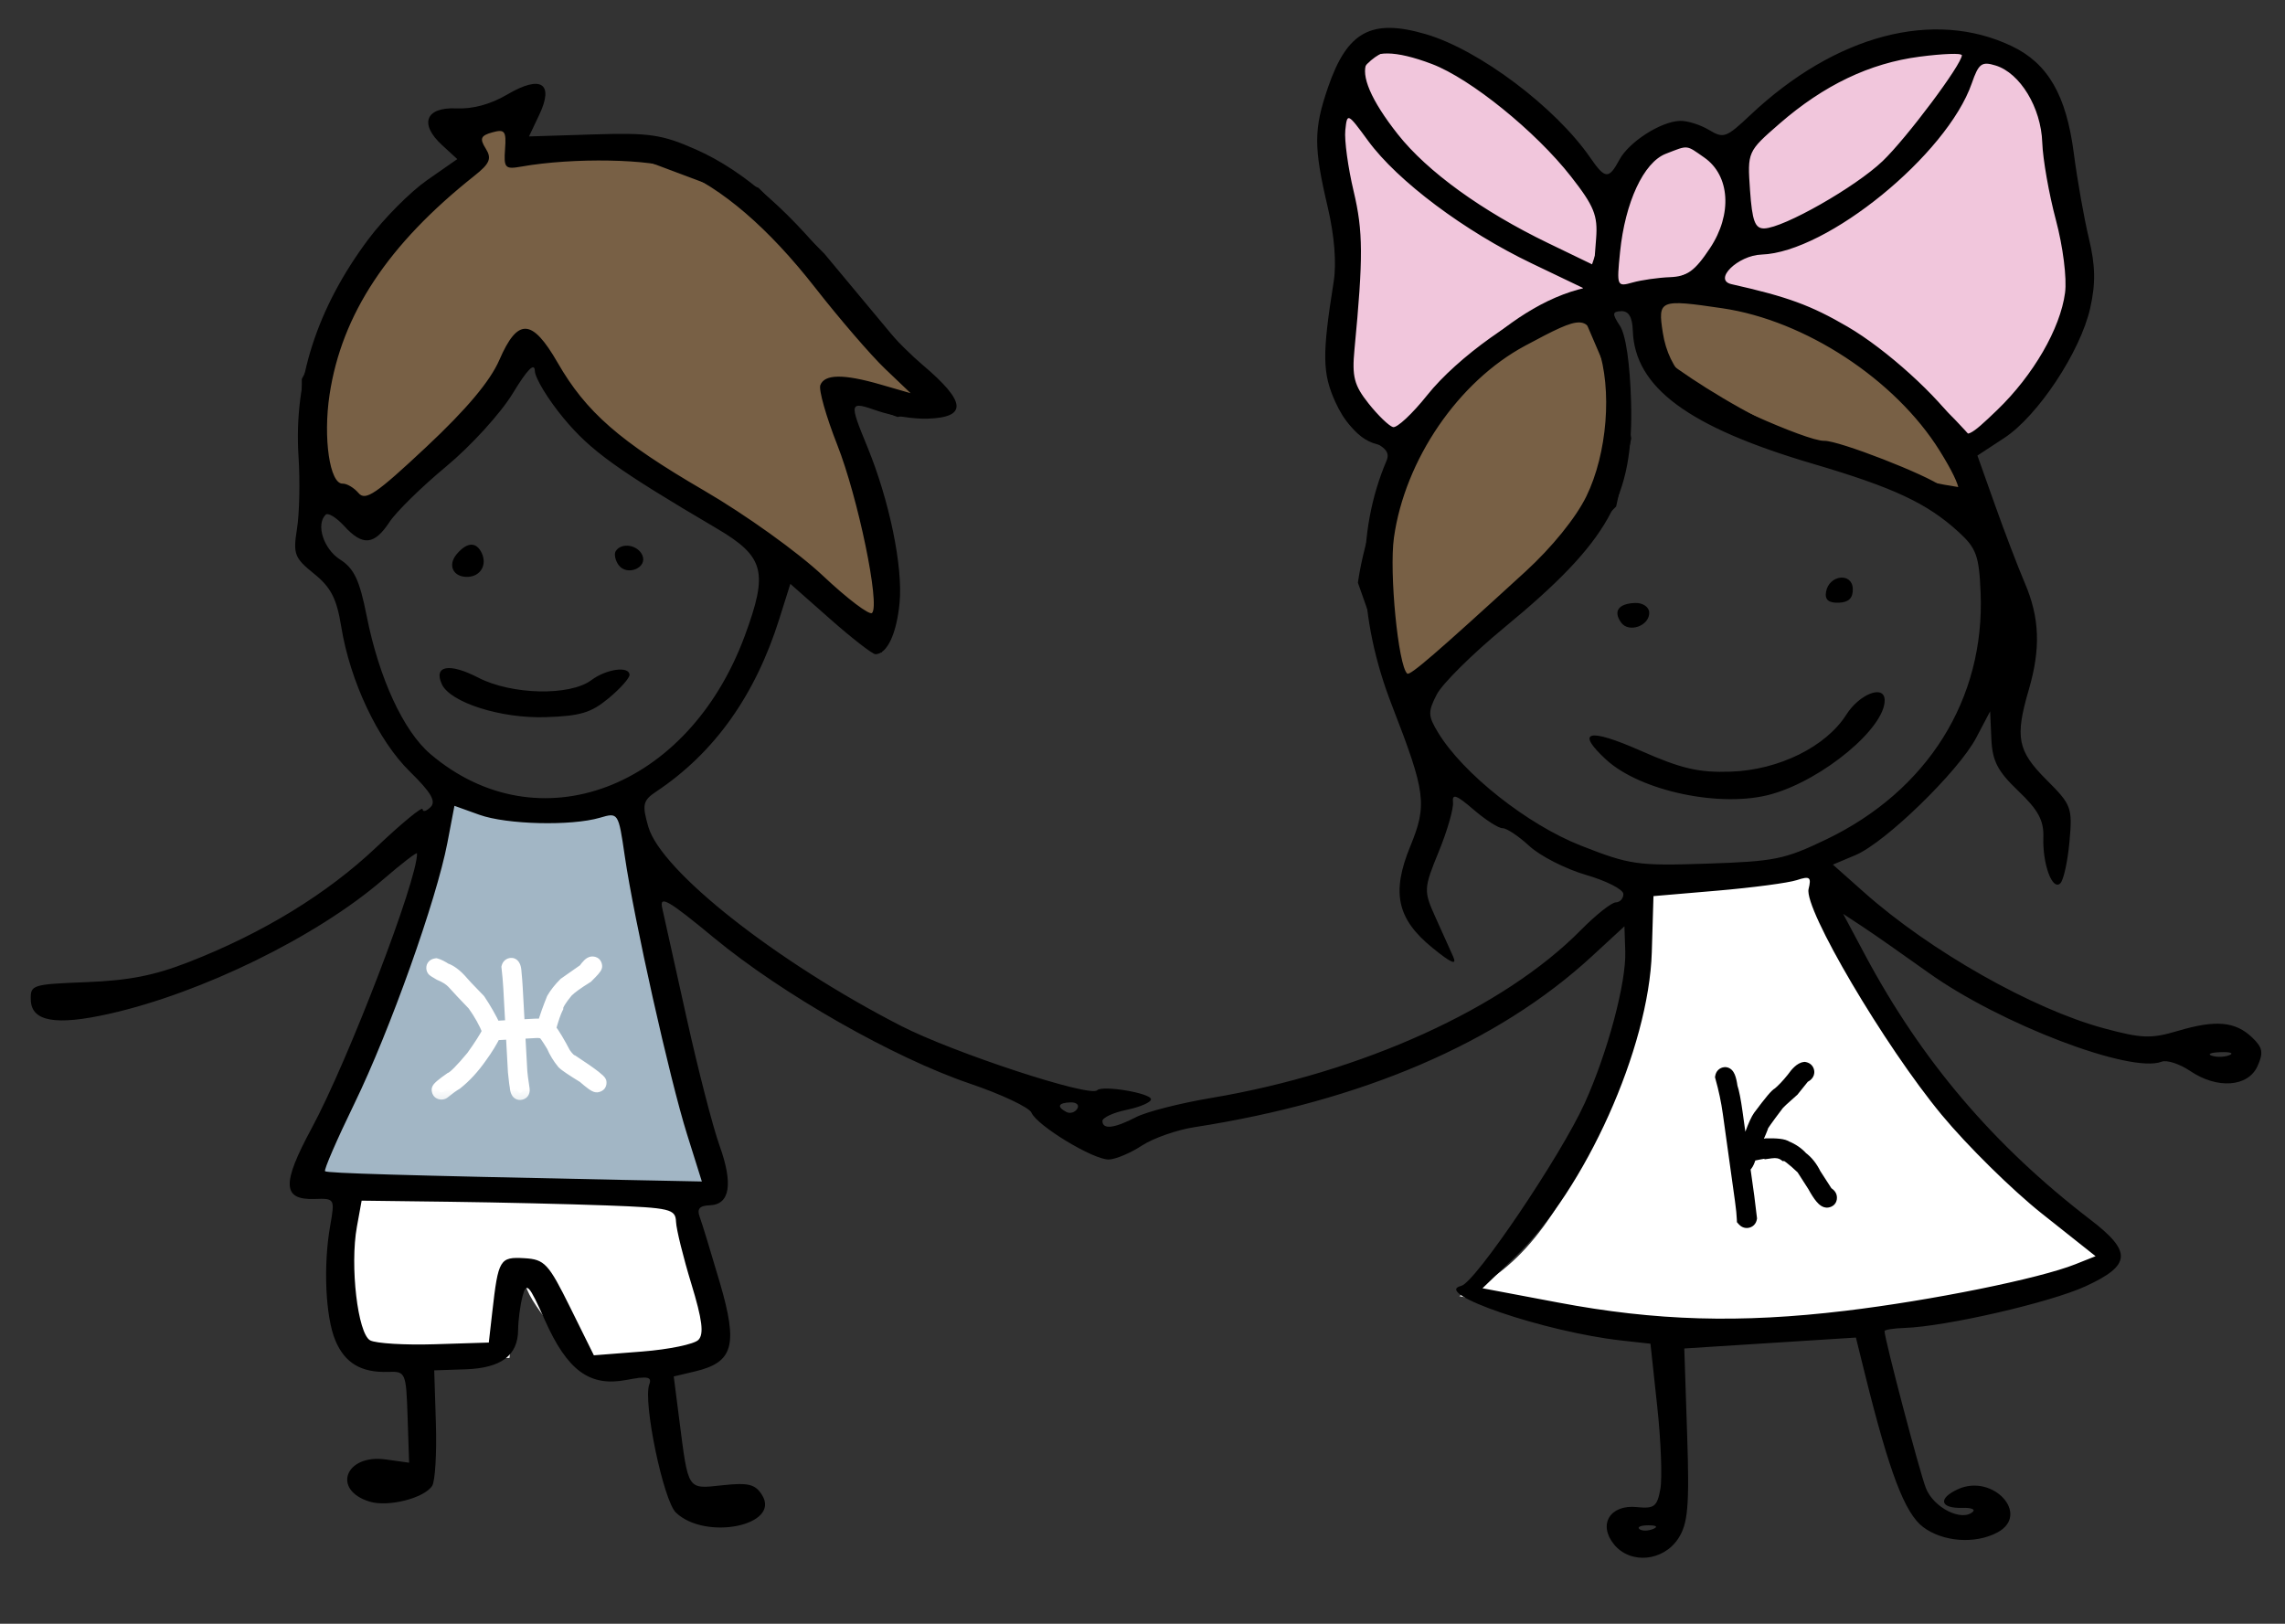
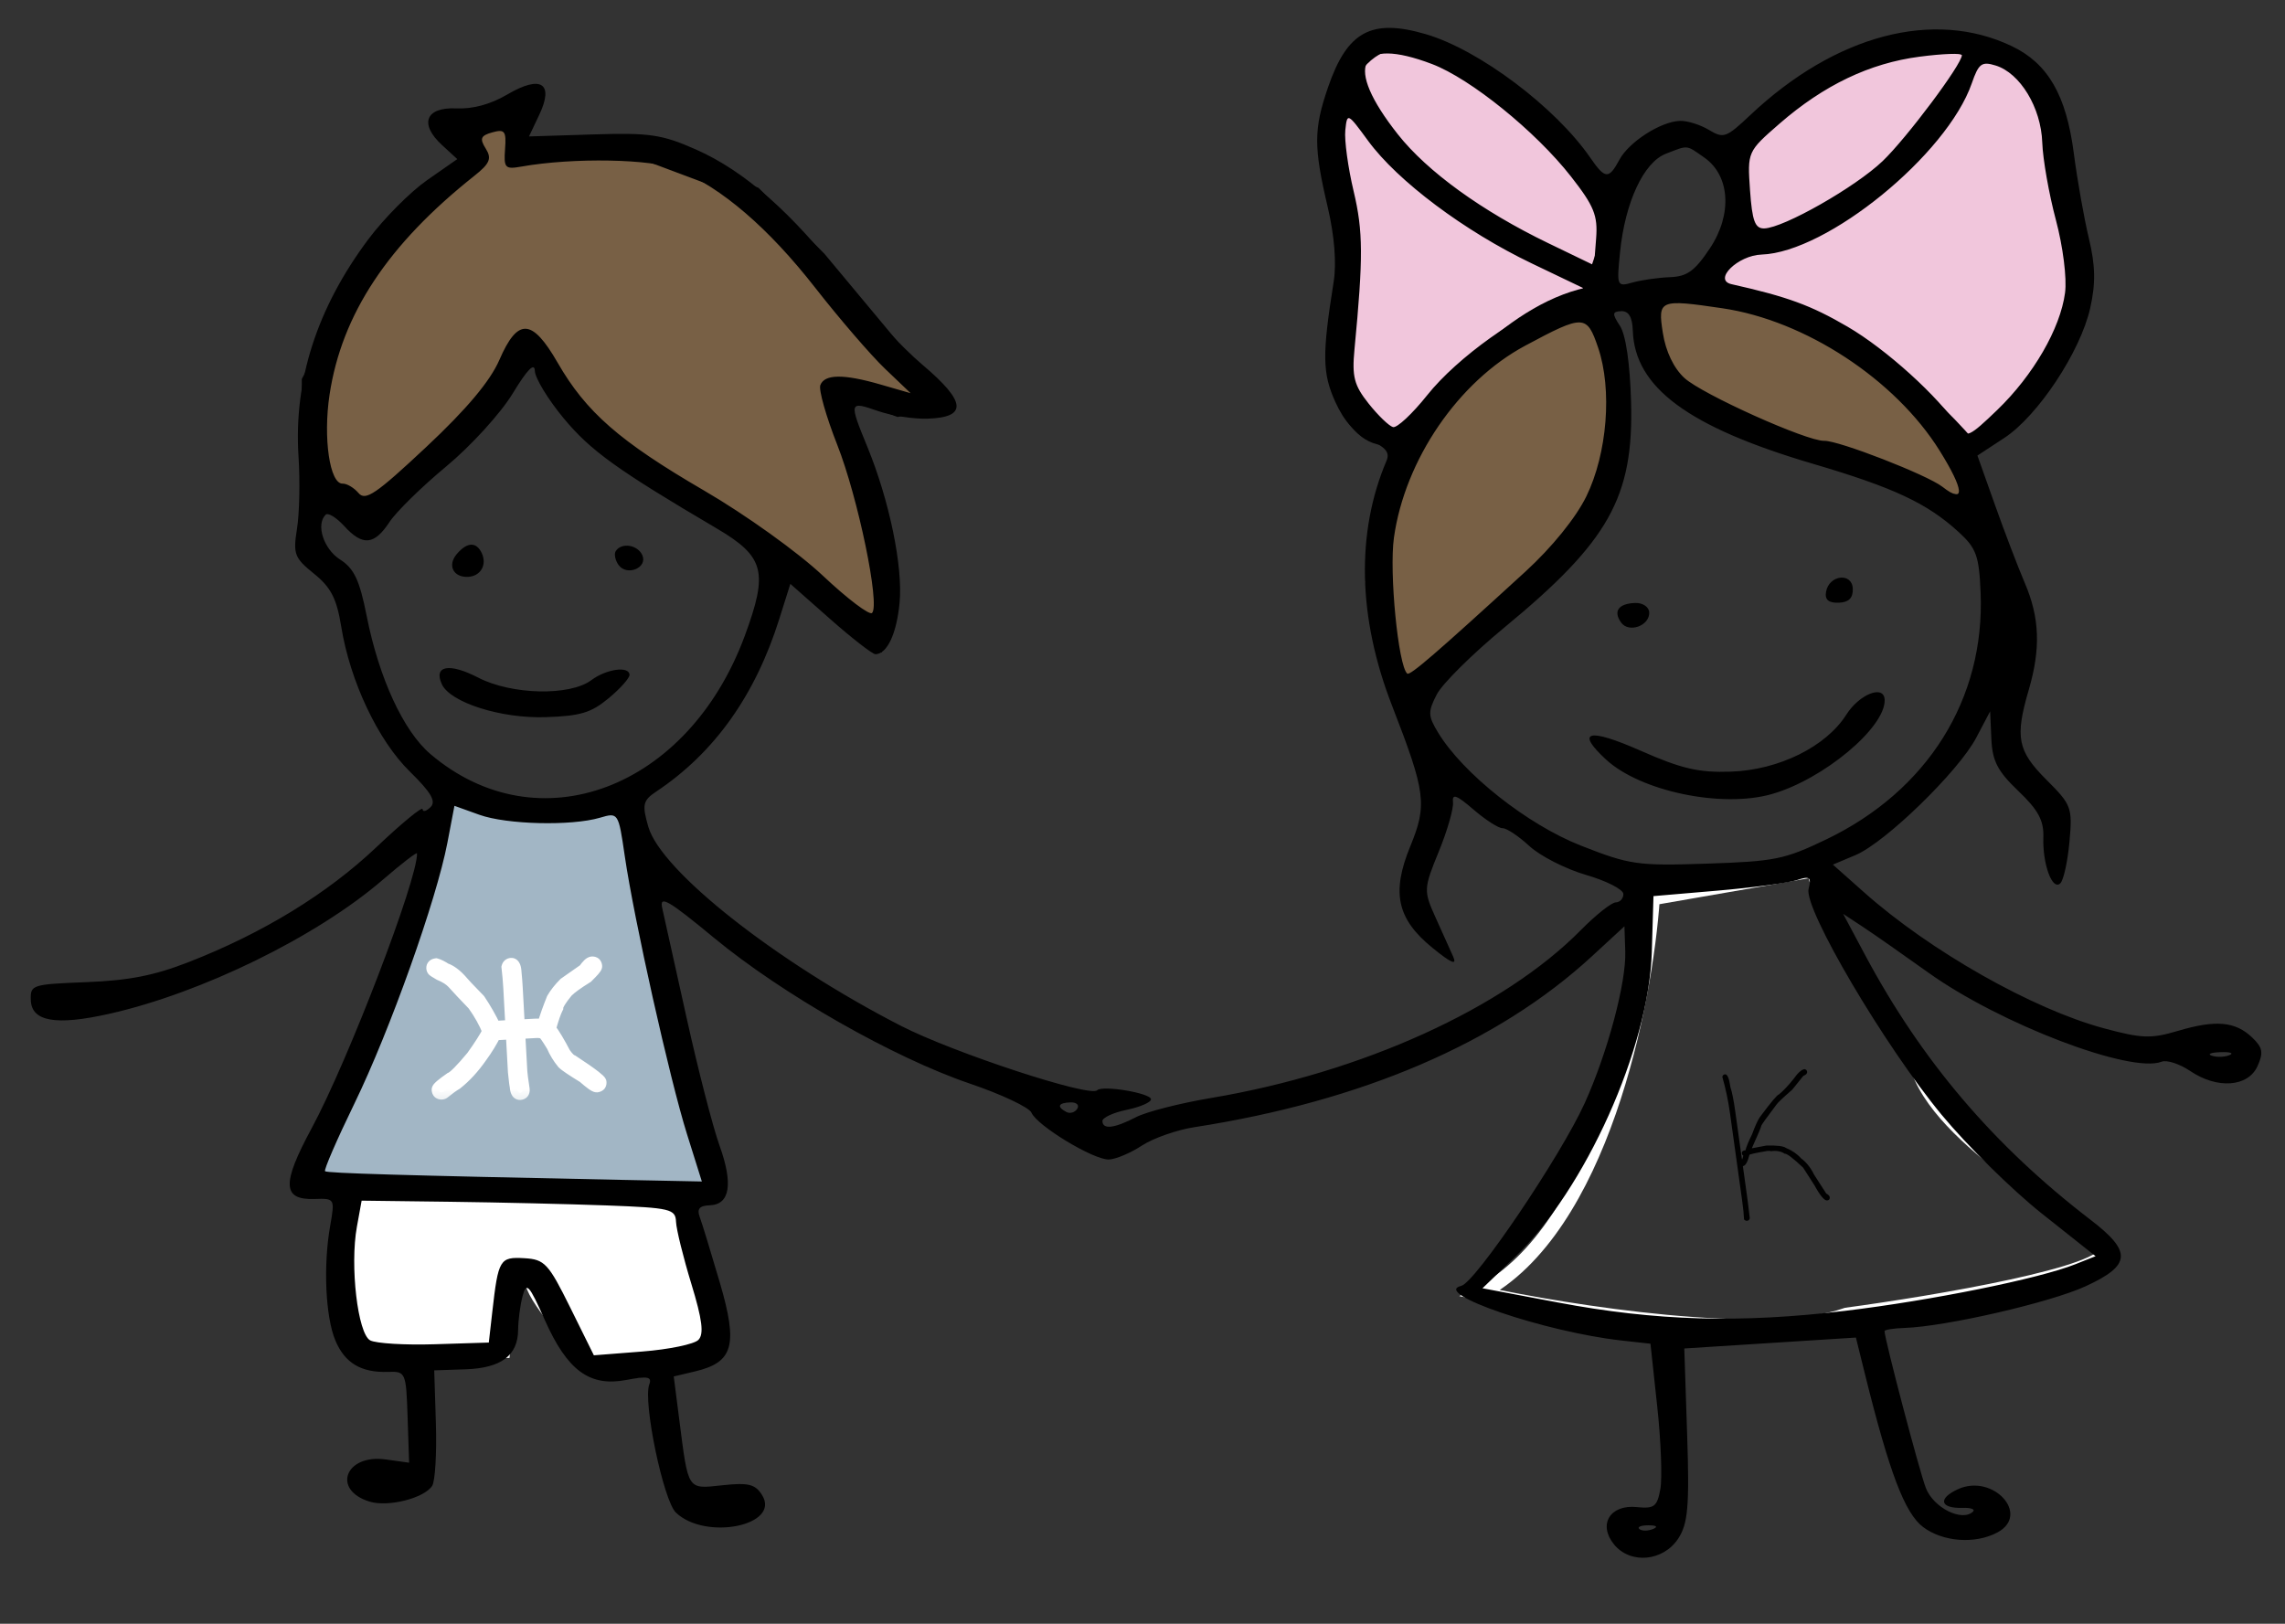
<svg xmlns="http://www.w3.org/2000/svg" width="159" height="113" viewBox="0 0 159 113" fill="none">
  <rect x="0" y="0" width="159" height="113" fill="#333333" stroke="none" />
  <path d="M22.034 81C23.634 79.8 28.701 63.833 31.034 56C31.834 57.2 40.035 56.833 44.035 56.5L46.535 72.5L49.035 82.5H30.034C26.701 82.5 20.434 82.2 22.034 81Z" fill="#A2B6C5" stroke="#A2B6C5" />
-   <path d="M103 90C111.4 85.6 114.5 69.833 115 62.5L126.273 60.539C126.092 61.771 131.015 70.36 133.5 74.5C135.5 80 146 85 146.5 87C146.9 88.6 134.667 90.667 128.5 91.5C122.9 93.5 109.167 91.333 103 90Z" fill="white" />
  <path d="M126.5 60.5L126.273 60.539M126.273 60.539L115 62.5C114.5 69.833 111.4 85.6 103 90C109.167 91.333 122.9 93.5 128.5 91.5C134.667 90.667 146.9 88.6 146.5 87C146 85 135.5 80 133.5 74.5C131.015 70.36 126.092 61.771 126.273 60.539Z" stroke="white" />
  <path d="M112 25L110.5 21.5C100.1 23.5 95.833 35 95 40.5L98 49L103 43.5L108 39L112 35L113 30.5L112 25Z" fill="#786045" />
  <path d="M115 25V21.5V20H118.5L123.5 21.5C127.1 20.7 133.333 27.167 136 30.5L137 34.5C127.4 33.3 118.333 27.667 115 25Z" fill="#786045" />
-   <path d="M112 21.5H110.5M110.5 21.5L112 25L113 30.5L112 35L108 39L103 43.5L98 49L95 40.5C95.833 35 100.1 23.5 110.5 21.5ZM115 21.5V25C118.333 27.667 127.4 33.3 137 34.5L136 30.5C133.333 27.167 127.1 20.7 123.5 21.5L118.5 20H115V21.5Z" stroke="black" />
  <path d="M28 34.5L36.5 24.5H37.5L40.5 29L44.5 32.5L51 36.5L61 44.5L61.5 41.5V38L58.5 29V27L62.5 28.5L65 28L62 24L57 18L52.5 13.5L44.5 10.5H36V8L31.5 9L33 11L27 16L21.5 26.5V33L24.5 36L28 34.5Z" fill="#786045" stroke="black" />
  <path d="M137 3.5C132.2 0.7 124.333 6.666 121 10V16L118.5 19.5L120 20.5C126.4 20.5 134 27.5 137 31C138.333 30 141.4 27.5 143 25.5C144.6 23.5 144.667 19.333 144.5 17.5C144.167 15.666 143.3 11.1 142.5 7.5C141.7 3.9 138.5 3.333 137 3.5Z" fill="#F1C6DC" stroke="black" />
  <path d="M47.5 83.5L24 82.5C24 83.833 23.9 86.8 23.5 88C23.1 89.2 24.333 92.5 25 94H35L35.5 89H37C37 90.2 40 93.5 41.5 95C45.5 96.2 48.833 94.167 50 93L47.5 83.5Z" fill="white" stroke="white" />
-   <path d="M113.701 11.127C113.52 11.269 113.064 11.715 113.064 11.964C113.064 11.926 113.212 12.131 113.193 12.154C113.121 12.246 113.047 12.33 112.999 12.438C112.983 12.475 113.01 12.545 112.983 12.575C112.922 12.643 112.877 12.685 112.846 12.781C112.741 13.107 112.777 13.439 112.7 13.764C112.555 14.38 112.465 15.036 112.38 15.665L112.375 15.701C112.347 15.903 112.226 16.041 112.148 16.225C111.975 16.637 111.826 17.064 111.685 17.489C111.513 18.005 111.26 18.415 111.283 18.991C111.301 19.477 111.511 19.891 111.81 20.263C112.027 20.532 112.33 20.952 112.7 21.019C113.082 21.088 113.589 21.062 113.974 21.019C114.51 20.96 115.006 20.83 115.503 20.619C116.095 20.366 116.564 19.91 117.169 19.68C117.598 19.518 118.022 19.327 118.447 19.153C118.776 19.018 119.003 18.646 119.341 18.55C119.482 18.51 119.667 18.193 119.753 18.079C120.156 17.547 120.368 16.811 120.548 16.176C120.788 15.325 120.962 14.511 120.962 13.622C120.962 13.246 120.862 12.878 120.798 12.508C120.715 12.024 120.629 11.473 120.335 11.062C120.176 10.839 119.956 10.656 119.789 10.436C119.637 10.234 119.417 10.014 119.215 9.861C118.824 9.565 118.438 9.344 117.941 9.344C117.365 9.344 116.796 9.396 116.231 9.506C115.988 9.553 115.772 9.596 115.539 9.673C115.246 9.771 114.972 10.046 114.71 10.209C114.317 10.454 114.06 10.846 113.701 11.127Z" fill="#F1C6DC" stroke="black" stroke-linecap="round" />
  <path d="M96.499 2.999C100.899 1.399 108.333 9.332 111.499 13.499C113.099 13.499 111.499 18.166 110.499 20.499C104.899 21.699 99.833 27.999 97.999 30.999L96.499 30.499C93.499 30.499 92.499 24.999 93.499 23.499C94.299 22.299 93.833 16.999 93.499 14.499C92.666 11.332 92.099 4.599 96.499 2.999Z" fill="#F1C6DC" stroke="black" />
  <path fill-rule="evenodd" clip-rule="evenodd" d="M99.224 2.381C102.924 3.466 108.24 7.463 110.666 10.985C111.691 12.473 111.948 12.49 112.686 11.115C113.352 9.875 115.563 8.457 116.898 8.412C117.403 8.395 118.308 8.677 118.91 9.038C119.939 9.655 120.109 9.594 121.803 7.998C127.725 2.42 134.554 0.62 139.981 3.207C142.5 4.407 143.78 6.615 144.304 10.664C144.545 12.521 145.017 15.186 145.353 16.587C145.809 18.485 145.832 19.721 145.445 21.442C144.763 24.476 141.81 28.939 139.467 30.477L137.597 31.704L138.824 35.153C139.498 37.05 140.427 39.48 140.887 40.553C141.931 42.983 142.011 45.132 141.167 48.016C140.201 51.318 140.387 52.255 142.405 54.272C144.148 56.012 144.217 56.2 144.002 58.579C143.878 59.946 143.593 61.248 143.367 61.47C142.814 62.015 142.122 60.141 142.185 58.266C142.224 57.098 141.83 56.369 140.444 55.046C139 53.667 138.636 52.965 138.567 51.419L138.482 49.502L137.513 51.343C136.282 53.681 131.185 58.637 129.118 59.506L127.54 60.17L129.72 62.107C134.311 66.188 141.442 70.229 146.408 71.564C149.051 72.275 149.677 72.296 151.563 71.737C154.179 70.96 155.541 71.082 156.714 72.2C157.448 72.9 157.514 73.254 157.087 74.196C156.427 75.652 154.287 75.805 152.403 74.533C151.668 74.037 150.774 73.745 150.415 73.886C148.263 74.728 139.169 71.255 134.185 67.688C132.413 66.42 130.353 64.98 129.608 64.49L128.253 63.597L129.774 66.447C133.712 73.823 138.733 79.723 145.464 84.884C148.37 87.113 148.302 88.049 145.127 89.513C142.675 90.643 135.406 92.317 132.533 92.413C131.761 92.439 131.131 92.539 131.134 92.637C131.155 93.257 133.552 102.364 134.008 103.55C134.537 104.932 136.542 105.932 137.295 105.19C137.457 105.031 137.125 104.916 136.557 104.935C134.998 104.986 134.824 104.288 136.234 103.64C138.675 102.518 141.315 105.4 138.988 106.646C137.444 107.472 135.194 107.308 133.817 106.269C132.543 105.306 131.472 102.486 129.767 95.608L129.142 93.083L123.171 93.463L117.2 93.843L117.399 99.837C117.565 104.815 117.458 106.043 116.771 107.082C115.721 108.668 113.443 108.871 112.311 107.479C111.182 106.092 112.033 104.693 113.89 104.881C115.109 105.005 115.31 104.852 115.534 103.629C115.674 102.863 115.577 100.273 115.317 97.874L114.846 93.512L112.822 93.287C107.493 92.694 99.56 89.987 101.682 89.485C102.652 89.257 108.604 80.445 110.268 76.776C111.858 73.267 113.165 68.384 113.093 66.219L113.035 64.463L110.77 66.551C104.238 72.573 94.79 76.633 83.092 78.446C81.88 78.634 80.244 79.209 79.457 79.724C78.669 80.24 77.637 80.675 77.163 80.692C76.108 80.731 72.162 78.344 71.772 77.431C71.617 77.067 69.688 76.157 67.486 75.409C62.178 73.605 54.428 69.189 49.674 65.258C46.49 62.626 45.87 62.27 46.081 63.199C46.221 63.815 46.986 67.256 47.779 70.845C48.573 74.434 49.602 78.426 50.066 79.717C51.031 82.403 50.795 83.833 49.38 83.88C48.673 83.903 48.481 84.13 48.691 84.694C48.85 85.123 49.48 87.18 50.09 89.263C51.366 93.62 51.036 94.804 48.367 95.438L46.882 95.79L47.266 98.791C47.907 103.786 47.801 103.625 50.278 103.361C52.078 103.168 52.554 103.286 53.026 104.04C54.352 106.159 49.099 107.234 47.035 105.266C46.16 104.433 44.727 97.54 45.18 96.342C45.38 95.811 45.069 95.751 43.578 96.035C41.022 96.52 39.476 95.381 37.907 91.855C36.807 89.384 36.631 89.194 36.364 90.197C36.198 90.819 36.059 91.874 36.054 92.54C36.041 94.337 34.877 95.21 32.384 95.293L30.215 95.365L30.332 99.09C30.395 101.139 30.279 103.079 30.073 103.401C29.522 104.261 27.015 104.896 25.723 104.502C23.073 103.696 24.028 101.176 26.835 101.565L28.468 101.792L28.362 98.611C28.258 95.498 28.229 95.431 26.999 95.472C25.126 95.534 23.99 94.855 23.332 93.276C22.648 91.634 22.487 88.088 22.972 85.324C23.308 83.409 23.298 83.392 21.891 83.439C19.641 83.513 19.595 82.389 21.687 78.515C24.215 73.837 29.077 61.154 29.018 59.39C29.014 59.272 27.945 60.097 26.641 61.221C22.043 65.188 14.025 69.115 7.57 70.56C3.879 71.386 2.194 71.088 2.144 69.6C2.108 68.532 2.211 68.499 6.025 68.349C8.976 68.232 10.726 67.889 13.116 66.958C18.284 64.945 22.767 62.202 26.184 58.963C27.949 57.29 29.399 56.097 29.406 56.312C29.413 56.526 29.662 56.462 29.96 56.169C30.364 55.771 30 55.147 28.517 53.693C26.304 51.525 24.36 47.414 23.743 43.602C23.429 41.656 23.026 40.874 21.852 39.927C20.488 38.828 20.385 38.558 20.666 36.802C20.836 35.746 20.884 33.486 20.773 31.781C20.43 26.481 22.052 21.435 25.638 16.642C26.72 15.197 28.552 13.352 29.712 12.543L31.82 11.072L30.765 10.102C29.151 8.622 29.61 7.442 31.763 7.543C32.906 7.596 34.136 7.259 35.305 6.573C37.647 5.196 38.57 5.79 37.52 7.998L36.809 9.495L41.273 9.355C45.211 9.232 46.053 9.355 48.429 10.404C51.828 11.906 55.178 14.861 58.74 19.503C60.274 21.501 62.723 24.146 64.183 25.38C67.238 27.964 67.341 29.044 64.541 29.137C63.581 29.169 62.022 28.927 61.076 28.598C59.077 27.903 59.064 27.948 60.366 31.126C61.889 34.846 62.835 39.433 62.597 41.944C62.392 44.099 61.737 45.502 60.922 45.529C60.721 45.536 59.305 44.437 57.775 43.087L54.995 40.632L54.22 43.092C52.547 48.404 49.706 52.389 45.679 55.076C44.73 55.71 44.666 55.986 45.113 57.538C46.001 60.618 54.011 66.931 62.681 71.385C66.326 73.257 75.829 76.38 76.342 75.874C76.715 75.507 80.078 76.069 80.092 76.501C80.099 76.71 79.338 77.04 78.401 77.235C77.463 77.429 76.703 77.782 76.71 78.019C76.731 78.624 77.535 78.529 79.055 77.742C79.771 77.372 82.112 76.774 84.257 76.413C94.785 74.644 104.648 70.163 110.019 64.71C111.045 63.669 112.131 62.809 112.432 62.799C112.732 62.789 112.97 62.524 112.96 62.209C112.949 61.895 111.781 61.3 110.364 60.888C108.946 60.476 107.172 59.572 106.422 58.879C105.672 58.187 104.834 57.628 104.558 57.637C104.283 57.646 103.373 57.063 102.535 56.341C101.349 55.319 101.033 55.206 101.105 55.829C101.155 56.269 100.708 57.82 100.111 59.277C99.067 61.822 99.057 61.998 99.87 63.8C100.335 64.831 100.895 66.075 101.115 66.565C101.402 67.206 100.998 67.037 99.679 65.964C97.212 63.957 96.809 62.127 98.126 58.914C99.325 55.995 99.217 55.163 96.854 49.08C94.482 42.974 94.353 37.063 96.482 32.06C96.724 31.491 96.419 31.118 95.322 30.64C94.326 30.205 93.534 29.327 92.924 27.985C92.011 25.973 91.993 24.692 92.802 19.61C93.008 18.314 92.857 16.415 92.391 14.425C91.404 10.224 91.408 8.987 92.416 6.059C93.753 2.177 95.433 1.27 99.224 2.381ZM99.646 4.457C102.327 5.476 106.854 9.139 109.313 12.28C110.918 14.33 111.188 14.993 111.066 16.582L110.921 18.462L107.728 16.919C103.12 14.693 99.32 11.943 97.272 9.352C93.484 4.56 94.484 2.497 99.646 4.457ZM136.515 3.839C136.536 4.448 132.671 9.614 131 11.212C129.109 13.02 124.122 15.858 122.769 15.896C122.122 15.915 121.925 15.389 121.774 13.236C121.588 10.566 121.597 10.545 123.827 8.605C126.909 5.924 130.107 4.395 133.575 3.945C135.187 3.734 136.51 3.687 136.515 3.839ZM138.866 4.559C140.57 5.084 142.027 7.49 142.109 9.917C142.149 11.08 142.576 13.506 143.058 15.309C143.552 17.161 143.83 19.365 143.695 20.376C143.365 22.864 141.484 26.115 138.976 28.531C137.047 30.389 136.808 30.501 136.323 29.766C134.895 27.604 131.253 24.305 128.561 22.735C126.003 21.244 124.398 20.656 120.485 19.776C119.183 19.482 120.924 17.77 122.58 17.715C127.14 17.563 135.48 10.767 137.205 5.798C137.683 4.418 137.896 4.26 138.866 4.559ZM35.144 10.376C35.047 11.683 35.148 11.794 36.255 11.597C39.877 10.951 45.382 11.052 47.158 11.796C50.242 13.086 53.476 15.868 56.722 20.02C58.416 22.188 60.605 24.727 61.585 25.663L63.367 27.364L61.269 26.758C58.693 26.014 57.374 26.029 57.081 26.805C56.958 27.13 57.487 28.994 58.256 30.947C59.707 34.629 61.252 42.093 60.681 42.656C60.501 42.833 58.959 41.665 57.255 40.06C55.524 38.431 51.879 35.818 48.999 34.142C43.113 30.716 40.783 28.681 38.799 25.233C37.024 22.151 36.024 22.104 34.75 25.044C34.111 26.52 32.471 28.474 29.664 31.104C26.161 34.387 25.432 34.883 24.948 34.312C24.633 33.941 24.134 33.646 23.84 33.656C22.945 33.685 22.475 30.48 22.932 27.464C23.78 21.863 26.992 17.009 33.01 12.234C34.088 11.379 34.232 11.031 33.797 10.336C33.363 9.643 33.448 9.436 34.258 9.212C35.124 8.972 35.238 9.121 35.144 10.376ZM95.202 9.804C97.254 12.604 101.903 16.088 106.579 18.328L110.564 20.237L108.679 20.825C105.831 21.714 101.412 24.864 99.309 27.503C98.278 28.797 97.207 29.796 96.931 29.722C96.655 29.649 95.89 28.911 95.232 28.082C94.226 26.816 94.069 26.211 94.251 24.307C94.865 17.887 94.855 16.099 94.192 13.309C93.801 11.666 93.54 9.757 93.612 9.066C93.741 7.831 93.766 7.842 95.202 9.804ZM118.586 10.96C120.384 12.21 120.557 14.91 118.99 17.269C117.934 18.859 117.402 19.244 116.203 19.289C115.388 19.32 114.218 19.487 113.603 19.66C112.51 19.969 112.49 19.92 112.731 17.536C113.081 14.076 114.372 11.3 115.91 10.703C117.502 10.085 117.302 10.066 118.586 10.96ZM119.853 21.453C125.613 22.301 131.88 26.41 134.969 31.364C136.682 34.112 136.761 35.123 135.166 33.879C134.094 33.044 127.925 30.645 126.934 30.677C125.738 30.717 118.443 27.437 117.209 26.305C116.466 25.622 115.91 24.461 115.708 23.169C115.347 20.859 115.47 20.808 119.853 21.453ZM113.617 23.003C113.749 26.965 117.476 29.72 126.171 32.282C131.787 33.937 134.099 35.021 136.289 37.023C137.524 38.153 137.713 38.674 137.819 41.238C138.128 48.65 134.124 55.042 127.054 58.428C124.165 59.812 123.51 59.944 118.774 60.102C113.942 60.263 113.411 60.187 110.004 58.847C106.275 57.381 101.797 53.835 100.066 50.977C99.362 49.814 99.353 49.534 99.981 48.32C100.368 47.574 102.482 45.482 104.678 43.671C111.959 37.67 113.682 34.6 113.497 27.961C113.422 25.293 113.129 23.294 112.722 22.676C112.167 21.832 112.182 21.677 112.819 21.655C113.33 21.638 113.586 22.07 113.617 23.003ZM111.204 24.193C112.195 27.104 111.842 31.562 110.383 34.546C109.659 36.028 107.99 38.089 106.156 39.769C99.919 45.478 98.11 47.04 97.921 46.876C97.294 46.336 96.657 39.822 96.996 37.415C97.759 31.991 101.476 26.553 106.126 24.059C110.201 21.874 110.416 21.88 111.204 24.193ZM37.217 25.812C37.234 26.32 38.145 27.812 39.24 29.13C41.101 31.368 42.959 32.705 49.84 36.756C53.204 38.736 53.478 39.778 51.818 44.265C47.873 54.925 37.436 58.844 29.951 52.476C28.073 50.878 26.373 47.194 25.515 42.865C25.021 40.368 24.64 39.561 23.66 38.935C22.514 38.202 21.968 36.502 22.66 35.82C22.825 35.657 23.404 36.011 23.948 36.605C25.232 38.013 26.04 37.943 27.1 36.333C27.574 35.611 29.358 33.863 31.064 32.449C32.77 31.033 34.845 28.753 35.676 27.382C36.688 25.713 37.197 25.195 37.217 25.812ZM33.531 38.509C33.903 39.326 33.427 40.116 32.546 40.146C31.538 40.179 31.127 39.34 31.775 38.569C32.501 37.708 33.155 37.685 33.531 38.509ZM44.693 38.629C45.093 39.507 43.622 40.123 43.043 39.319C42.808 38.992 42.718 38.558 42.845 38.356C43.23 37.736 44.362 37.904 44.693 38.629ZM128.925 40.974C128.946 41.62 128.642 41.92 127.941 41.944C127.24 41.967 126.968 41.732 127.063 41.187C127.269 40.002 128.886 39.817 128.925 40.974ZM114.76 42.622C114.791 43.551 113.342 44.072 112.805 43.325C112.236 42.535 112.619 42.001 113.786 41.962C114.313 41.945 114.747 42.239 114.76 42.622ZM33.269 47.154C35.601 48.36 39.652 48.451 41.15 47.332C42.19 46.554 43.784 46.332 43.805 46.963C43.813 47.189 43.158 47.922 42.351 48.593C41.13 49.606 40.39 49.828 37.962 49.909C34.861 50.012 31.325 48.887 30.744 47.613C30.154 46.319 31.265 46.117 33.269 47.154ZM131.143 48.702C131.207 50.626 126.872 54.245 123.281 55.264C119.8 56.253 114.141 55.068 111.744 52.849C109.606 50.87 110.521 50.638 114.147 52.237C117.014 53.502 118.201 53.777 120.448 53.7C123.785 53.583 127.057 51.967 128.475 49.734C129.389 48.294 131.108 47.629 131.143 48.702ZM33.35 56.7C35.256 57.385 39.754 57.495 41.751 56.906C43.02 56.532 43.033 56.551 43.472 59.561C44.115 63.977 46.599 75.081 47.8 78.914L48.838 82.222L43.104 82.106C27.955 81.797 22.779 81.645 22.619 81.507C22.523 81.425 23.446 79.297 24.671 76.778C27.135 71.708 30.37 62.631 31.131 58.653L31.622 56.079L33.35 56.7ZM125.85 61.863C125.509 63.236 131.127 72.773 135.108 77.581C136.885 79.728 140.022 82.82 142.079 84.453L145.819 87.421L144.415 87.98C141.889 88.987 134.386 90.505 128.399 91.222C121.087 92.098 115.218 91.929 108.425 90.646L103.157 89.652L105.407 87.492C110.314 82.783 114.738 72.931 114.939 66.269L115.056 62.362L119.514 61.981C121.966 61.771 124.448 61.441 125.03 61.249C125.934 60.95 126.054 61.041 125.85 61.863ZM155.135 73.429C154.802 73.566 154.251 73.584 153.91 73.469C153.569 73.356 153.841 73.244 154.515 73.222C155.188 73.199 155.467 73.293 155.135 73.429ZM74.961 77.16C74.8 77.418 74.459 77.52 74.204 77.385C73.512 77.02 73.629 76.745 74.49 76.717C74.909 76.703 75.121 76.902 74.961 77.16ZM31.296 83.633C34.668 83.676 39.581 83.791 42.214 83.888C46.653 84.054 47.004 84.137 47.041 85.028C47.063 85.558 47.543 87.5 48.107 89.346C48.871 91.846 48.995 92.841 48.596 93.247C48.301 93.546 46.544 93.91 44.692 94.055L41.324 94.318L39.674 90.983C38.16 87.923 37.897 87.641 36.482 87.56C34.774 87.463 34.672 87.635 34.258 91.276L34.013 93.431L30.247 93.549C28.176 93.614 26.155 93.492 25.758 93.278C24.893 92.811 24.341 88.091 24.834 85.375L25.164 83.556L31.296 83.633ZM115.013 106.412C114.664 106.554 114.241 106.552 114.073 106.408C113.905 106.263 114.191 106.147 114.708 106.149C115.279 106.152 115.399 106.255 115.013 106.412Z" fill="black" />
  <mask id="path-12-outside-1_6904_2542" maskUnits="userSpaceOnUse" x="28.568" y="65.284" width="14.583" height="11.753" fill="black">
    <rect fill="white" x="28.568" y="65.284" width="14.583" height="11.753" />
    <path d="M35.672 71.476L35.522 68.761C35.497 68.301 35.455 67.818 35.396 67.313C35.422 67.218 35.482 67.167 35.575 67.162C35.7 67.155 35.772 67.331 35.792 67.69C35.826 68.017 35.853 68.368 35.873 68.742L36.023 71.457L37.193 71.392C37.458 71.378 37.678 71.389 37.852 71.427L37.851 71.403C38.051 70.774 38.275 70.151 38.523 69.535C38.715 69.2 38.986 68.856 39.334 68.505L40.713 67.537C40.931 67.228 41.094 67.07 41.203 67.064C41.328 67.057 41.394 67.116 41.401 67.241C41.404 67.307 41.206 67.537 40.805 67.931C40.132 68.347 39.665 68.686 39.406 68.947C38.936 69.516 38.699 69.905 38.695 70.112C38.557 70.378 38.388 70.865 38.189 71.572L38.191 71.619C38.491 72.025 38.836 72.601 39.225 73.346C39.45 73.666 39.64 73.851 39.796 73.901C40.481 74.349 41.002 74.712 41.358 74.989C41.587 75.172 41.703 75.283 41.705 75.322L41.706 75.346C41.711 75.443 41.652 75.501 41.528 75.52C41.43 75.525 41.137 75.314 40.648 74.887C39.867 74.41 39.395 74.092 39.234 73.932C38.941 73.581 38.7 73.187 38.512 72.752C38.142 72.146 37.93 71.845 37.875 71.848C37.745 71.761 37.556 71.724 37.306 71.738L36.042 71.808L36.194 74.569C36.204 74.756 36.258 75.168 36.356 75.804L36.358 75.851C36.365 75.976 36.306 76.042 36.182 76.049C36.057 76.055 35.985 75.895 35.967 75.567C35.952 75.568 35.91 75.242 35.843 74.588L35.691 71.827L34.521 71.891L34.403 71.874C34.15 72.401 33.82 72.943 33.413 73.502C32.887 74.254 32.318 74.872 31.707 75.356C31.498 75.473 31.205 75.685 30.827 75.991C30.8 76.008 30.769 76.018 30.734 76.02C30.61 76.027 30.544 75.968 30.537 75.843C30.532 75.757 30.816 75.514 31.389 75.115C31.638 75.019 32.149 74.506 32.924 73.576C33.461 72.826 33.843 72.226 34.069 71.775C33.806 71.125 33.45 70.487 33.001 69.862C32.366 69.205 31.884 68.692 31.555 68.323C31.335 68.096 31.027 67.902 30.631 67.74C30.34 67.572 30.194 67.478 30.193 67.459C30.176 67.432 30.166 67.401 30.164 67.366C30.159 67.269 30.218 67.211 30.342 67.192C30.497 67.234 30.707 67.34 30.97 67.51C31.321 67.627 31.688 67.904 32.072 68.341C32.165 68.465 32.572 68.896 33.294 69.635C33.703 70.246 34.058 70.868 34.359 71.501C34.485 71.526 34.564 71.537 34.595 71.535L35.672 71.476Z" />
  </mask>
  <path d="M35.672 71.476L35.522 68.761C35.497 68.301 35.455 67.818 35.396 67.313C35.422 67.218 35.482 67.167 35.575 67.162C35.7 67.155 35.772 67.331 35.792 67.69C35.826 68.017 35.853 68.368 35.873 68.742L36.023 71.457L37.193 71.392C37.458 71.378 37.678 71.389 37.852 71.427L37.851 71.403C38.051 70.774 38.275 70.151 38.523 69.535C38.715 69.2 38.986 68.856 39.334 68.505L40.713 67.537C40.931 67.228 41.094 67.07 41.203 67.064C41.328 67.057 41.394 67.116 41.401 67.241C41.404 67.307 41.206 67.537 40.805 67.931C40.132 68.347 39.665 68.686 39.406 68.947C38.936 69.516 38.699 69.905 38.695 70.112C38.557 70.378 38.388 70.865 38.189 71.572L38.191 71.619C38.491 72.025 38.836 72.601 39.225 73.346C39.45 73.666 39.64 73.851 39.796 73.901C40.481 74.349 41.002 74.712 41.358 74.989C41.587 75.172 41.703 75.283 41.705 75.322L41.706 75.346C41.711 75.443 41.652 75.501 41.528 75.52C41.43 75.525 41.137 75.314 40.648 74.887C39.867 74.41 39.395 74.092 39.234 73.932C38.941 73.581 38.7 73.187 38.512 72.752C38.142 72.146 37.93 71.845 37.875 71.848C37.745 71.761 37.556 71.724 37.306 71.738L36.042 71.808L36.194 74.569C36.204 74.756 36.258 75.168 36.356 75.804L36.358 75.851C36.365 75.976 36.306 76.042 36.182 76.049C36.057 76.055 35.985 75.895 35.967 75.567C35.952 75.568 35.91 75.242 35.843 74.588L35.691 71.827L34.521 71.891L34.403 71.874C34.15 72.401 33.82 72.943 33.413 73.502C32.887 74.254 32.318 74.872 31.707 75.356C31.498 75.473 31.205 75.685 30.827 75.991C30.8 76.008 30.769 76.018 30.734 76.02C30.61 76.027 30.544 75.968 30.537 75.843C30.532 75.757 30.816 75.514 31.389 75.115C31.638 75.019 32.149 74.506 32.924 73.576C33.461 72.826 33.843 72.226 34.069 71.775C33.806 71.125 33.45 70.487 33.001 69.862C32.366 69.205 31.884 68.692 31.555 68.323C31.335 68.096 31.027 67.902 30.631 67.74C30.34 67.572 30.194 67.478 30.193 67.459C30.176 67.432 30.166 67.401 30.164 67.366C30.159 67.269 30.218 67.211 30.342 67.192C30.497 67.234 30.707 67.34 30.97 67.51C31.321 67.627 31.688 67.904 32.072 68.341C32.165 68.465 32.572 68.896 33.294 69.635C33.703 70.246 34.058 70.868 34.359 71.501C34.485 71.526 34.564 71.537 34.595 71.535L35.672 71.476Z" fill="white" />
  <path d="M35.672 71.476L35.699 71.975L36.199 71.948L36.171 71.448L35.672 71.476ZM35.396 67.313L34.913 67.181L34.888 67.275L34.899 67.371L35.396 67.313ZM35.792 67.69L35.293 67.718L35.294 67.73L35.295 67.741L35.792 67.69ZM36.023 71.457L35.524 71.484L35.551 71.983L36.05 71.956L36.023 71.457ZM37.852 71.427L37.747 71.915L38.387 72.053L38.351 71.399L37.852 71.427ZM37.851 71.403L37.374 71.251L37.346 71.339L37.352 71.43L37.851 71.403ZM38.523 69.535L38.089 69.286L38.072 69.316L38.059 69.349L38.523 69.535ZM39.334 68.505L39.047 68.095L39.011 68.121L38.979 68.153L39.334 68.505ZM40.713 67.537L41 67.946L41.072 67.896L41.122 67.825L40.713 67.537ZM40.805 67.931L41.068 68.356L41.116 68.327L41.155 68.287L40.805 67.931ZM39.406 68.947L39.051 68.594L39.035 68.611L39.02 68.629L39.406 68.947ZM38.695 70.112L39.139 70.343L39.193 70.239L39.195 70.123L38.695 70.112ZM38.189 71.572L37.708 71.436L37.685 71.516L37.689 71.6L38.189 71.572ZM38.191 71.619L37.692 71.647L37.7 71.796L37.789 71.916L38.191 71.619ZM39.225 73.346L38.782 73.578L38.797 73.607L38.816 73.634L39.225 73.346ZM39.796 73.901L40.069 73.483L40.013 73.446L39.949 73.426L39.796 73.901ZM41.358 74.989L41.67 74.599L41.666 74.595L41.358 74.989ZM41.528 75.52L41.555 76.019L41.579 76.018L41.602 76.014L41.528 75.52ZM40.648 74.887L40.977 74.511L40.945 74.483L40.909 74.461L40.648 74.887ZM39.234 73.932L38.85 74.253L38.865 74.271L38.883 74.288L39.234 73.932ZM38.512 72.752L38.971 72.553L38.957 72.521L38.938 72.491L38.512 72.752ZM37.875 71.848L37.598 72.264L37.736 72.356L37.903 72.347L37.875 71.848ZM36.042 71.808L36.015 71.308L35.515 71.336L35.543 71.835L36.042 71.808ZM36.356 75.804L36.855 75.777L36.854 75.753L36.85 75.728L36.356 75.804ZM35.967 75.567L36.467 75.54L36.439 75.041L35.94 75.068L35.967 75.567ZM35.843 74.588L35.344 74.616L35.344 74.628L35.346 74.64L35.843 74.588ZM35.691 71.827L36.19 71.8L36.163 71.3L35.664 71.328L35.691 71.827ZM34.521 71.891L34.45 72.386L34.499 72.393L34.548 72.391L34.521 71.891ZM34.403 71.874L34.474 71.379L34.111 71.328L33.952 71.658L34.403 71.874ZM33.413 73.502L33.008 73.207L33.003 73.215L33.413 73.502ZM31.707 75.356L31.952 75.792L31.986 75.773L32.017 75.748L31.707 75.356ZM30.827 75.991L31.098 76.411L31.121 76.397L31.141 76.38L30.827 75.991ZM31.389 75.115L31.209 74.649L31.152 74.67L31.103 74.705L31.389 75.115ZM32.924 73.576L33.308 73.895L33.319 73.882L33.33 73.867L32.924 73.576ZM34.069 71.775L34.516 71.999L34.617 71.797L34.532 71.588L34.069 71.775ZM33.001 69.862L33.407 69.571L33.386 69.541L33.361 69.515L33.001 69.862ZM31.555 68.323L31.928 67.99L31.921 67.982L31.914 67.974L31.555 68.323ZM30.631 67.74L30.381 68.173L30.41 68.189L30.441 68.202L30.631 67.74ZM30.193 67.459L30.692 67.431L30.685 67.298L30.613 67.187L30.193 67.459ZM30.342 67.192L30.474 66.71L30.373 66.682L30.268 66.698L30.342 67.192ZM30.97 67.51L30.7 67.93L30.752 67.964L30.811 67.984L30.97 67.51ZM32.072 68.341L32.472 68.041L32.461 68.025L32.448 68.011L32.072 68.341ZM33.294 69.635L33.709 69.357L33.684 69.319L33.651 69.286L33.294 69.635ZM34.359 71.501L33.907 71.716L34.016 71.945L34.264 71.992L34.359 71.501ZM35.672 71.476L36.171 71.448L36.022 68.734L35.522 68.761L35.023 68.789L35.172 71.504L35.672 71.476ZM35.522 68.761L36.022 68.734C35.996 68.262 35.953 67.769 35.892 67.255L35.396 67.313L34.899 67.371C34.957 67.867 34.998 68.34 35.023 68.789L35.522 68.761ZM35.396 67.313L35.878 67.445C35.871 67.469 35.848 67.531 35.782 67.587C35.713 67.644 35.642 67.659 35.603 67.662L35.575 67.162L35.548 66.663C35.415 66.67 35.267 66.713 35.139 66.821C35.012 66.927 34.946 67.061 34.913 67.181L35.396 67.313ZM35.575 67.162L35.603 67.662C35.557 67.664 35.506 67.658 35.455 67.641C35.405 67.623 35.364 67.597 35.333 67.571C35.304 67.546 35.285 67.521 35.275 67.506C35.265 67.49 35.261 67.48 35.261 67.479C35.26 67.478 35.267 67.496 35.275 67.54C35.282 67.583 35.289 67.641 35.293 67.718L35.792 67.69L36.291 67.663C36.281 67.468 36.254 67.266 36.186 67.099C36.118 66.936 35.929 66.642 35.548 66.663L35.575 67.162ZM35.792 67.69L35.295 67.741C35.327 68.059 35.354 68.402 35.374 68.769L35.873 68.742L36.373 68.715C36.352 68.333 36.324 67.975 36.289 67.639L35.792 67.69ZM35.873 68.742L35.374 68.769L35.524 71.484L36.023 71.457L36.522 71.429L36.373 68.715L35.873 68.742ZM36.023 71.457L36.05 71.956L37.22 71.891L37.193 71.392L37.165 70.893L35.995 70.957L36.023 71.457ZM37.193 71.392L37.22 71.891C37.461 71.878 37.632 71.891 37.747 71.915L37.852 71.427L37.957 70.938C37.724 70.888 37.456 70.877 37.165 70.893L37.193 71.392ZM37.852 71.427L38.351 71.399L38.35 71.376L37.851 71.403L37.352 71.43L37.353 71.454L37.852 71.427ZM37.851 71.403L38.327 71.555C38.523 70.937 38.743 70.326 38.986 69.722L38.523 69.535L38.059 69.349C37.806 69.976 37.578 70.611 37.374 71.251L37.851 71.403ZM38.523 69.535L38.956 69.784C39.122 69.495 39.364 69.186 39.69 68.856L39.334 68.505L38.979 68.153C38.608 68.527 38.309 68.904 38.089 69.286L38.523 69.535ZM39.334 68.505L39.622 68.914L41 67.946L40.713 67.537L40.426 67.128L39.047 68.095L39.334 68.505ZM40.713 67.537L41.122 67.825C41.223 67.681 41.297 67.594 41.346 67.546C41.37 67.523 41.377 67.52 41.369 67.525C41.362 67.529 41.313 67.559 41.231 67.563L41.203 67.064L41.176 66.565C40.926 66.578 40.742 66.739 40.652 66.827C40.537 66.937 40.421 67.083 40.304 67.249L40.713 67.537ZM41.203 67.064L41.231 67.563C41.216 67.564 41.113 67.566 41.013 67.475C40.912 67.385 40.902 67.283 40.902 67.268L41.401 67.241L41.9 67.213C41.892 67.074 41.846 66.88 41.68 66.731C41.513 66.581 41.315 66.557 41.176 66.565L41.203 67.064ZM41.401 67.241L40.902 67.268C40.896 67.16 40.93 67.084 40.935 67.073C40.944 67.051 40.952 67.041 40.948 67.046C40.941 67.057 40.92 67.085 40.876 67.136C40.79 67.236 40.652 67.38 40.455 67.574L40.805 67.931L41.155 68.287C41.359 68.088 41.52 67.92 41.633 67.79C41.688 67.726 41.742 67.659 41.783 67.596C41.804 67.565 41.829 67.523 41.851 67.474C41.867 67.436 41.907 67.338 41.9 67.213L41.401 67.241ZM40.805 67.931L40.542 67.506C39.864 67.925 39.355 68.289 39.051 68.594L39.406 68.947L39.76 69.299C39.975 69.083 40.399 68.77 41.068 68.356L40.805 67.931ZM39.406 68.947L39.02 68.629C38.778 68.922 38.585 69.182 38.449 69.405C38.327 69.605 38.2 69.854 38.195 70.102L38.695 70.112L39.195 70.123C39.194 70.163 39.188 70.115 39.303 69.926C39.404 69.76 39.564 69.541 39.791 69.265L39.406 68.947ZM38.695 70.112L38.251 69.882C38.087 70.198 37.907 70.73 37.708 71.436L38.189 71.572L38.67 71.708C38.87 71 39.027 70.558 39.139 70.343L38.695 70.112ZM38.189 71.572L37.689 71.6L37.692 71.647L38.191 71.619L38.691 71.592L38.688 71.545L38.189 71.572ZM38.191 71.619L37.789 71.916C38.067 72.292 38.398 72.842 38.782 73.578L39.225 73.346L39.668 73.115C39.274 72.359 38.916 71.758 38.593 71.322L38.191 71.619ZM39.225 73.346L38.816 73.634C38.939 73.808 39.063 73.962 39.188 74.083C39.307 74.2 39.459 74.318 39.642 74.377L39.796 73.901L39.949 73.426C39.977 73.435 39.956 73.436 39.885 73.367C39.82 73.303 39.736 73.204 39.634 73.059L39.225 73.346ZM39.796 73.901L39.523 74.32C40.204 74.765 40.711 75.119 41.05 75.383L41.358 74.989L41.666 74.595C41.293 74.304 40.759 73.933 40.069 73.483L39.796 73.901ZM41.358 74.989L41.046 75.38C41.157 75.468 41.229 75.531 41.27 75.57C41.292 75.591 41.295 75.596 41.289 75.588C41.286 75.585 41.273 75.568 41.258 75.54C41.25 75.526 41.239 75.504 41.23 75.475C41.22 75.447 41.209 75.404 41.206 75.35L41.705 75.322L42.204 75.295C42.198 75.184 42.158 75.103 42.139 75.068C42.117 75.026 42.093 74.993 42.075 74.971C42.039 74.925 41.999 74.884 41.963 74.849C41.888 74.778 41.788 74.693 41.67 74.599L41.358 74.989ZM41.705 75.322L41.206 75.35L41.207 75.373L41.706 75.346L42.205 75.318L42.204 75.295L41.705 75.322ZM41.706 75.346L41.207 75.373C41.205 75.344 41.207 75.3 41.226 75.247C41.245 75.193 41.276 75.144 41.316 75.105C41.354 75.067 41.392 75.047 41.416 75.037C41.428 75.032 41.438 75.029 41.444 75.027C41.45 75.026 41.454 75.025 41.454 75.025L41.528 75.52L41.602 76.014C41.718 75.997 41.88 75.951 42.015 75.82C42.166 75.672 42.214 75.483 42.205 75.318L41.706 75.346ZM41.528 75.52L41.5 75.02C41.577 75.016 41.629 75.034 41.64 75.037C41.656 75.042 41.66 75.046 41.651 75.041C41.631 75.03 41.591 75.006 41.526 74.96C41.399 74.868 41.217 74.721 40.977 74.511L40.648 74.887L40.319 75.264C40.568 75.481 40.777 75.653 40.943 75.772C41.025 75.831 41.107 75.885 41.185 75.926C41.237 75.953 41.382 76.028 41.555 76.019L41.528 75.52ZM40.648 74.887L40.909 74.461C40.521 74.224 40.215 74.029 39.988 73.876C39.751 73.716 39.629 73.62 39.585 73.577L39.234 73.932L38.883 74.288C39 74.404 39.194 74.547 39.429 74.705C39.673 74.87 39.994 75.074 40.387 75.314L40.648 74.887ZM39.234 73.932L39.618 73.612C39.357 73.299 39.141 72.947 38.971 72.553L38.512 72.752L38.053 72.95C38.259 73.428 38.525 73.863 38.85 74.253L39.234 73.932ZM38.512 72.752L38.938 72.491C38.752 72.186 38.6 71.948 38.484 71.784C38.428 71.703 38.371 71.628 38.318 71.569C38.293 71.541 38.256 71.502 38.21 71.466C38.187 71.448 38.15 71.422 38.1 71.398C38.056 71.377 37.965 71.342 37.848 71.348L37.875 71.848L37.903 72.347C37.792 72.353 37.71 72.32 37.674 72.303C37.634 72.284 37.608 72.264 37.596 72.256C37.574 72.238 37.565 72.227 37.573 72.236C37.587 72.251 37.617 72.289 37.666 72.359C37.763 72.496 37.902 72.712 38.085 73.012L38.512 72.752ZM37.875 71.848L38.153 71.432C37.893 71.258 37.576 71.223 37.278 71.239L37.306 71.738L37.333 72.237C37.428 72.232 37.496 72.238 37.541 72.246C37.586 72.255 37.599 72.265 37.598 72.264L37.875 71.848ZM37.306 71.738L37.278 71.239L36.015 71.308L36.042 71.808L36.07 72.307L37.333 72.237L37.306 71.738ZM36.042 71.808L35.543 71.835L35.695 74.597L36.194 74.569L36.693 74.542L36.541 71.78L36.042 71.808ZM36.194 74.569L35.695 74.597C35.707 74.813 35.765 75.25 35.862 75.88L36.356 75.804L36.85 75.728C36.752 75.086 36.702 74.7 36.693 74.542L36.194 74.569ZM36.356 75.804L35.857 75.832L35.859 75.879L36.358 75.851L36.858 75.824L36.855 75.777L36.356 75.804ZM36.358 75.851L35.859 75.879C35.858 75.864 35.857 75.761 35.947 75.66C36.037 75.56 36.14 75.55 36.154 75.549L36.182 76.049L36.209 76.548C36.348 76.54 36.543 76.494 36.692 76.328C36.841 76.161 36.865 75.963 36.858 75.824L36.358 75.851ZM36.182 76.049L36.154 75.549C36.243 75.544 36.335 75.573 36.406 75.629C36.467 75.676 36.489 75.724 36.491 75.73C36.495 75.738 36.489 75.728 36.483 75.692C36.476 75.657 36.47 75.607 36.467 75.54L35.967 75.567L35.468 75.595C35.478 75.776 35.504 75.972 35.578 76.137C35.616 76.223 35.68 76.33 35.79 76.416C35.91 76.51 36.057 76.556 36.209 76.548L36.182 76.049ZM35.967 75.567L35.94 75.068C36.171 75.056 36.307 75.198 36.341 75.237C36.386 75.287 36.409 75.335 36.417 75.351C36.434 75.388 36.442 75.418 36.443 75.421C36.446 75.434 36.446 75.437 36.443 75.421C36.438 75.392 36.431 75.34 36.421 75.26C36.401 75.103 36.374 74.863 36.34 74.537L35.843 74.588L35.346 74.64C35.379 74.967 35.407 75.217 35.428 75.386C35.439 75.47 35.449 75.54 35.458 75.593C35.462 75.617 35.469 75.651 35.478 75.684C35.481 75.697 35.492 75.734 35.512 75.777C35.52 75.795 35.544 75.845 35.59 75.897C35.625 75.937 35.763 76.079 35.995 76.067L35.967 75.567ZM35.843 74.588L36.342 74.561L36.19 71.8L35.691 71.827L35.192 71.855L35.344 74.616L35.843 74.588ZM35.691 71.827L35.664 71.328L34.493 71.392L34.521 71.891L34.548 72.391L35.719 72.326L35.691 71.827ZM34.521 71.891L34.592 71.397L34.474 71.379L34.403 71.874L34.332 72.369L34.45 72.386L34.521 71.891ZM34.403 71.874L33.952 71.658C33.715 72.153 33.401 72.669 33.009 73.207L33.413 73.502L33.816 73.796C34.239 73.218 34.585 72.649 34.853 72.091L34.403 71.874ZM33.413 73.502L33.003 73.215C32.5 73.935 31.964 74.515 31.397 74.964L31.707 75.356L32.017 75.748C32.673 75.23 33.273 74.574 33.822 73.788L33.413 73.502ZM31.707 75.356L31.462 74.92C31.215 75.059 30.895 75.293 30.512 75.603L30.827 75.991L31.141 76.38C31.515 76.077 31.782 75.887 31.952 75.792L31.707 75.356ZM30.827 75.991L30.555 75.571C30.61 75.536 30.665 75.523 30.707 75.52L30.734 76.02L30.762 76.519C30.873 76.513 30.99 76.481 31.098 76.411L30.827 75.991ZM30.734 76.02L30.707 75.52C30.721 75.52 30.824 75.518 30.925 75.608C31.026 75.698 31.035 75.801 31.036 75.815L30.537 75.843L30.038 75.87C30.045 76.01 30.091 76.204 30.258 76.353C30.424 76.502 30.622 76.527 30.762 76.519L30.734 76.02ZM30.537 75.843L31.036 75.815C31.043 75.939 30.998 76.023 30.988 76.041C30.974 76.067 30.963 76.079 30.968 76.073C30.978 76.062 31.008 76.031 31.071 75.977C31.194 75.872 31.392 75.722 31.675 75.525L31.389 75.115L31.103 74.705C30.812 74.908 30.582 75.079 30.422 75.216C30.343 75.284 30.267 75.355 30.206 75.425C30.177 75.46 30.14 75.508 30.108 75.566C30.082 75.615 30.029 75.725 30.038 75.87L30.537 75.843ZM31.389 75.115L31.568 75.582C31.703 75.53 31.829 75.442 31.937 75.355C32.052 75.263 32.178 75.147 32.313 75.011C32.584 74.74 32.917 74.366 33.308 73.895L32.924 73.576L32.539 73.256C32.156 73.716 31.846 74.064 31.605 74.305C31.485 74.426 31.387 74.514 31.312 74.575C31.23 74.641 31.199 74.653 31.209 74.649L31.389 75.115ZM32.924 73.576L33.33 73.867C33.873 73.111 34.272 72.485 34.516 71.999L34.069 71.775L33.621 71.552C33.414 71.967 33.05 72.541 32.517 73.284L32.924 73.576ZM34.069 71.775L34.532 71.588C34.253 70.897 33.877 70.225 33.407 69.571L33.001 69.862L32.595 70.154C33.023 70.75 33.359 71.353 33.605 71.963L34.069 71.775ZM33.001 69.862L33.361 69.515C32.727 68.859 32.251 68.351 31.928 67.99L31.555 68.323L31.182 68.655C31.518 69.032 32.005 69.551 32.641 70.21L33.001 69.862ZM31.555 68.323L31.914 67.974C31.632 67.684 31.259 67.456 30.82 67.277L30.631 67.74L30.441 68.202C30.795 68.347 31.038 68.508 31.196 68.671L31.555 68.323ZM30.631 67.74L30.881 67.306C30.737 67.224 30.636 67.163 30.573 67.123C30.558 67.113 30.546 67.105 30.538 67.099C30.529 67.093 30.525 67.09 30.526 67.091C30.526 67.091 30.529 67.093 30.533 67.097C30.537 67.1 30.546 67.108 30.557 67.119C30.566 67.129 30.588 67.151 30.611 67.186C30.622 67.203 30.639 67.231 30.654 67.267C30.669 67.302 30.688 67.359 30.692 67.431L30.193 67.459L29.694 67.486C29.701 67.621 29.761 67.714 29.779 67.74C29.804 67.778 29.829 67.805 29.843 67.819C29.872 67.848 29.899 67.871 29.916 67.883C29.951 67.911 29.993 67.938 30.033 67.964C30.116 68.017 30.234 68.088 30.381 68.173L30.631 67.74ZM30.193 67.459L30.613 67.187C30.648 67.242 30.661 67.297 30.663 67.339L30.164 67.366L29.665 67.394C29.671 67.505 29.703 67.622 29.773 67.73L30.193 67.459ZM30.164 67.366L30.663 67.339C30.665 67.367 30.663 67.412 30.645 67.465C30.626 67.519 30.594 67.568 30.554 67.607C30.516 67.645 30.478 67.665 30.454 67.675C30.442 67.68 30.432 67.683 30.426 67.684C30.42 67.686 30.417 67.686 30.416 67.686L30.342 67.192L30.268 66.698C30.153 66.715 29.99 66.76 29.855 66.892C29.704 67.04 29.656 67.229 29.665 67.394L30.164 67.366ZM30.342 67.192L30.211 67.674C30.29 67.696 30.447 67.767 30.7 67.93L30.97 67.51L31.24 67.089C30.967 66.913 30.705 66.773 30.474 66.71L30.342 67.192ZM30.97 67.51L30.811 67.984C31.044 68.062 31.341 68.266 31.697 68.671L32.072 68.341L32.448 68.011C32.036 67.542 31.598 67.193 31.129 67.035L30.97 67.51ZM32.072 68.341L31.672 68.641C31.739 68.73 31.887 68.892 32.084 69.101C32.29 69.319 32.574 69.614 32.936 69.984L33.294 69.635L33.651 69.286C33.291 68.917 33.012 68.627 32.811 68.414C32.601 68.192 32.498 68.075 32.472 68.041L32.072 68.341ZM33.294 69.635L32.878 69.913C33.274 70.505 33.617 71.106 33.907 71.716L34.359 71.501L34.81 71.287C34.498 70.631 34.131 69.987 33.709 69.357L33.294 69.635ZM34.359 71.501L34.264 71.992C34.331 72.005 34.391 72.016 34.442 72.023C34.479 72.028 34.552 72.038 34.623 72.034L34.595 71.535L34.568 71.036C34.583 71.035 34.595 71.035 34.599 71.036C34.604 71.036 34.607 71.036 34.606 71.036C34.605 71.036 34.598 71.035 34.584 71.033C34.555 71.029 34.513 71.022 34.453 71.01L34.359 71.501ZM34.595 71.535L34.623 72.034L35.699 71.975L35.672 71.476L35.644 70.977L34.568 71.036L34.595 71.535Z" fill="white" mask="url(#path-12-outside-1_6904_2542)" />
  <mask id="path-14-outside-2_6904_2542" maskUnits="userSpaceOnUse" x="118.46" y="73.027" width="10.569" height="13.126" fill="black">
    <rect fill="white" x="118.46" y="73.027" width="10.569" height="13.126" />
-     <path d="M120.029 74.764C120.196 74.74 120.323 75.039 120.41 75.659C120.525 75.994 120.64 76.576 120.755 77.406L121.21 80.675L121.235 80.671C121.284 80.532 121.306 80.444 121.301 80.406C121.248 80.396 121.216 80.349 121.205 80.266C121.19 80.161 121.249 80.093 121.381 80.061L121.457 80.051C121.52 79.799 121.673 79.427 121.917 78.936C122.137 78.337 122.32 77.936 122.467 77.731C123.234 76.702 123.674 76.179 123.787 76.163C124.104 75.897 124.44 75.543 124.792 75.1C125.099 74.665 125.357 74.432 125.567 74.403C125.672 74.423 125.732 74.483 125.746 74.583C125.762 74.701 125.673 74.798 125.479 74.877C125.016 75.45 124.761 75.767 124.714 75.829C124.059 76.399 123.689 76.749 123.605 76.881C122.905 77.807 122.555 78.3 122.554 78.36C122.561 78.406 122.342 78.924 121.899 79.912L122.923 79.719C123.651 79.703 124.104 79.759 124.28 79.889C124.711 80.068 125.06 80.31 125.329 80.614C125.691 80.88 125.991 81.257 126.23 81.745L127.08 83.062C127.227 83.14 127.307 83.223 127.32 83.311C127.338 83.445 127.281 83.521 127.146 83.54C126.954 83.567 126.657 83.215 126.256 82.485L125.471 81.261C124.762 80.591 124.332 80.266 124.181 80.287C123.935 80.116 123.611 80.059 123.209 80.115C123.205 80.09 123.128 80.083 122.976 80.096C122.141 80.238 121.726 80.33 121.732 80.371C121.609 80.867 121.457 81.128 121.277 81.153L121.574 83.29C121.621 83.621 121.681 84.117 121.756 84.778C121.736 84.883 121.676 84.942 121.576 84.956C121.496 84.968 121.423 84.935 121.357 84.859C121.346 84.531 121.302 84.093 121.225 83.544L120.378 77.458C120.26 76.612 120.084 75.773 119.848 74.943C119.868 74.837 119.928 74.778 120.029 74.764Z" />
  </mask>
  <path d="M120.029 74.764C120.196 74.74 120.323 75.039 120.41 75.659C120.525 75.994 120.64 76.576 120.755 77.406L121.21 80.675L121.235 80.671C121.284 80.532 121.306 80.444 121.301 80.406C121.248 80.396 121.216 80.349 121.205 80.266C121.19 80.161 121.249 80.093 121.381 80.061L121.457 80.051C121.52 79.799 121.673 79.427 121.917 78.936C122.137 78.337 122.32 77.936 122.467 77.731C123.234 76.702 123.674 76.179 123.787 76.163C124.104 75.897 124.44 75.543 124.792 75.1C125.099 74.665 125.357 74.432 125.567 74.403C125.672 74.423 125.732 74.483 125.746 74.583C125.762 74.701 125.673 74.798 125.479 74.877C125.016 75.45 124.761 75.767 124.714 75.829C124.059 76.399 123.689 76.749 123.605 76.881C122.905 77.807 122.555 78.3 122.554 78.36C122.561 78.406 122.342 78.924 121.899 79.912L122.923 79.719C123.651 79.703 124.104 79.759 124.28 79.889C124.711 80.068 125.06 80.31 125.329 80.614C125.691 80.88 125.991 81.257 126.23 81.745L127.08 83.062C127.227 83.14 127.307 83.223 127.32 83.311C127.338 83.445 127.281 83.521 127.146 83.54C126.954 83.567 126.657 83.215 126.256 82.485L125.471 81.261C124.762 80.591 124.332 80.266 124.181 80.287C123.935 80.116 123.611 80.059 123.209 80.115C123.205 80.09 123.128 80.083 122.976 80.096C122.141 80.238 121.726 80.33 121.732 80.371C121.609 80.867 121.457 81.128 121.277 81.153L121.574 83.29C121.621 83.621 121.681 84.117 121.756 84.778C121.736 84.883 121.676 84.942 121.576 84.956C121.496 84.968 121.423 84.935 121.357 84.859C121.346 84.531 121.302 84.093 121.225 83.544L120.378 77.458C120.26 76.612 120.084 75.773 119.848 74.943C119.868 74.837 119.928 74.778 120.029 74.764Z" fill="black" />
-   <path d="M120.41 75.659L119.914 75.728L119.921 75.776L119.937 75.822L120.41 75.659ZM121.21 80.675L120.715 80.744L120.784 81.239L121.279 81.17L121.21 80.675ZM121.235 80.671L121.304 81.167L121.606 81.125L121.707 80.837L121.235 80.671ZM121.301 80.406L121.796 80.337L121.747 79.98L121.392 79.914L121.301 80.406ZM121.381 80.061L121.312 79.566L121.289 79.57L121.266 79.575L121.381 80.061ZM121.457 80.051L121.526 80.546L121.86 80.5L121.942 80.172L121.457 80.051ZM121.917 78.936L122.365 79.158L122.377 79.134L122.386 79.108L121.917 78.936ZM122.467 77.731L122.066 77.433L122.061 77.439L122.467 77.731ZM123.787 76.163L123.856 76.659L123.998 76.639L124.108 76.546L123.787 76.163ZM124.792 75.1L125.183 75.412L125.193 75.401L125.201 75.388L124.792 75.1ZM125.567 74.403L125.658 73.911L125.578 73.897L125.498 73.908L125.567 74.403ZM125.479 74.877L125.292 74.413L125.172 74.462L125.09 74.562L125.479 74.877ZM124.714 75.829L125.042 76.207L125.082 76.172L125.113 76.13L124.714 75.829ZM123.605 76.881L124.004 77.182L124.015 77.167L124.026 77.151L123.605 76.881ZM122.554 78.36L122.054 78.358L122.054 78.394L122.059 78.429L122.554 78.36ZM121.899 79.912L121.443 79.708L121.051 80.582L121.992 80.404L121.899 79.912ZM122.923 79.719L122.912 79.219L122.871 79.22L122.83 79.227L122.923 79.719ZM124.28 79.889L123.984 80.292L124.032 80.327L124.088 80.35L124.28 79.889ZM125.329 80.614L124.954 80.945L124.99 80.985L125.033 81.017L125.329 80.614ZM126.23 81.745L125.781 81.965L125.794 81.991L125.81 82.016L126.23 81.745ZM127.08 83.062L126.66 83.333L126.731 83.444L126.847 83.505L127.08 83.062ZM126.256 82.485L126.694 82.244L126.686 82.229L126.677 82.215L126.256 82.485ZM125.471 81.261L125.891 80.991L125.858 80.94L125.814 80.898L125.471 81.261ZM124.181 80.287L123.896 80.698L124.057 80.809L124.25 80.782L124.181 80.287ZM123.209 80.115L122.714 80.184L122.783 80.679L123.278 80.61L123.209 80.115ZM122.976 80.096L122.934 79.598L122.913 79.599L122.892 79.603L122.976 80.096ZM121.732 80.371L122.217 80.492L122.241 80.398L122.227 80.303L121.732 80.371ZM121.277 81.153L121.208 80.657L120.713 80.726L120.782 81.222L121.277 81.153ZM121.756 84.778L122.247 84.869L122.261 84.795L122.253 84.721L121.756 84.778ZM121.357 84.859L120.857 84.876L120.863 85.053L120.979 85.186L121.357 84.859ZM119.848 74.943L119.357 74.852L119.336 74.966L119.367 75.079L119.848 74.943ZM120.029 74.764L120.098 75.259C119.961 75.278 119.855 75.219 119.806 75.172C119.77 75.138 119.77 75.121 119.79 75.166C119.826 75.253 119.873 75.429 119.914 75.728L120.41 75.659L120.905 75.59C120.86 75.269 120.8 74.986 120.71 74.774C120.665 74.67 120.598 74.543 120.488 74.441C120.364 74.326 120.18 74.238 119.96 74.269L120.029 74.764ZM120.41 75.659L119.937 75.822C120.034 76.106 120.145 76.645 120.26 77.475L120.755 77.406L121.251 77.337C121.135 76.506 121.015 75.881 120.883 75.497L120.41 75.659ZM120.755 77.406L120.26 77.475L120.715 80.744L121.21 80.675L121.706 80.606L121.251 77.337L120.755 77.406ZM121.21 80.675L121.279 81.17L121.304 81.167L121.235 80.671L121.167 80.176L121.141 80.18L121.21 80.675ZM121.235 80.671L121.707 80.837C121.734 80.76 121.758 80.687 121.774 80.621C121.785 80.577 121.814 80.461 121.796 80.337L121.301 80.406L120.806 80.475C120.802 80.444 120.802 80.421 120.802 80.407C120.802 80.393 120.804 80.383 120.804 80.379C120.805 80.37 120.806 80.37 120.803 80.381C120.801 80.391 120.796 80.406 120.79 80.428C120.783 80.449 120.774 80.475 120.764 80.505L121.235 80.671ZM121.301 80.406L121.392 79.914C121.505 79.935 121.596 80.002 121.65 80.08C121.694 80.145 121.7 80.196 121.7 80.197L121.205 80.266L120.709 80.335C120.731 80.487 120.831 80.827 121.21 80.897L121.301 80.406ZM121.205 80.266L121.7 80.197C121.704 80.223 121.705 80.266 121.692 80.318C121.678 80.372 121.651 80.422 121.616 80.463C121.549 80.54 121.483 80.551 121.496 80.548L121.381 80.061L121.266 79.575C121.147 79.603 120.985 79.664 120.86 79.809C120.719 79.971 120.686 80.167 120.709 80.335L121.205 80.266ZM121.381 80.061L121.45 80.557L121.526 80.546L121.457 80.051L121.388 79.556L121.312 79.566L121.381 80.061ZM121.457 80.051L121.942 80.172C121.991 79.975 122.124 79.644 122.365 79.158L121.917 78.936L121.469 78.714C121.223 79.21 121.049 79.622 120.972 79.93L121.457 80.051ZM121.917 78.936L122.386 79.108C122.607 78.506 122.771 78.165 122.873 78.023L122.467 77.731L122.061 77.439C121.87 77.706 121.666 78.168 121.447 78.763L121.917 78.936ZM122.467 77.731L122.868 78.03C123.25 77.517 123.544 77.139 123.754 76.889C123.861 76.763 123.938 76.679 123.989 76.629C124.016 76.603 124.026 76.595 124.024 76.597C124.023 76.598 124.011 76.606 123.99 76.617C123.973 76.626 123.925 76.649 123.856 76.659L123.787 76.163L123.718 75.668C123.572 75.688 123.466 75.766 123.434 75.789C123.383 75.827 123.335 75.87 123.292 75.912C123.205 75.996 123.103 76.11 122.989 76.245C122.76 76.518 122.451 76.916 122.066 77.433L122.467 77.731ZM123.787 76.163L124.108 76.546C124.458 76.252 124.817 75.872 125.183 75.412L124.792 75.1L124.402 74.789C124.063 75.213 123.75 75.541 123.465 75.78L123.787 76.163ZM124.792 75.1L125.201 75.388C125.343 75.187 125.46 75.052 125.551 74.971C125.649 74.883 125.675 74.893 125.636 74.898L125.567 74.403L125.498 73.908C125.249 73.942 125.042 74.084 124.882 74.228C124.714 74.379 124.548 74.579 124.384 74.813L124.792 75.1ZM125.567 74.403L125.476 74.895C125.455 74.891 125.395 74.874 125.336 74.815C125.275 74.754 125.255 74.687 125.251 74.652L125.746 74.583L126.241 74.514C126.222 74.379 126.166 74.232 126.045 74.11C125.927 73.991 125.784 73.935 125.658 73.911L125.567 74.403ZM125.746 74.583L125.251 74.652C125.244 74.608 125.248 74.558 125.265 74.508C125.281 74.459 125.305 74.427 125.321 74.408C125.349 74.378 125.356 74.387 125.292 74.413L125.479 74.877L125.666 75.34C125.797 75.288 125.945 75.209 126.061 75.081C126.193 74.936 126.272 74.738 126.241 74.514L125.746 74.583ZM125.479 74.877L125.09 74.562C124.632 75.13 124.369 75.457 124.315 75.528L124.714 75.829L125.113 76.13C125.154 76.077 125.401 75.769 125.868 75.191L125.479 74.877ZM124.714 75.829L124.386 75.452C124.056 75.739 123.794 75.974 123.601 76.156C123.427 76.322 123.265 76.484 123.184 76.611L123.605 76.881L124.026 77.151C124.02 77.159 124.032 77.141 124.085 77.084C124.133 77.033 124.2 76.966 124.289 76.882C124.467 76.714 124.717 76.49 125.042 76.207L124.714 75.829ZM123.605 76.881L123.206 76.579C122.855 77.044 122.589 77.403 122.409 77.656C122.32 77.781 122.249 77.886 122.198 77.966C122.173 78.006 122.148 78.047 122.128 78.086C122.118 78.105 122.104 78.132 122.092 78.164C122.085 78.181 122.055 78.258 122.054 78.358L122.554 78.36L123.054 78.362C123.054 78.454 123.026 78.521 123.025 78.524C123.021 78.533 123.018 78.54 123.017 78.543C123.016 78.545 123.015 78.546 123.015 78.547C123.015 78.548 123.014 78.549 123.014 78.549C123.014 78.549 123.015 78.547 123.016 78.545C123.018 78.543 123.019 78.539 123.022 78.535C123.027 78.527 123.034 78.516 123.043 78.501C123.079 78.444 123.139 78.356 123.225 78.235C123.395 77.995 123.654 77.644 124.004 77.182L123.605 76.881ZM122.554 78.36L122.059 78.429C122.052 78.374 122.055 78.331 122.057 78.316C122.059 78.295 122.062 78.28 122.063 78.273C122.066 78.259 122.069 78.251 122.068 78.254C122.066 78.259 122.061 78.275 122.049 78.307C122.026 78.368 121.989 78.461 121.935 78.588C121.828 78.842 121.664 79.214 121.443 79.708L121.899 79.912L122.355 80.117C122.577 79.622 122.745 79.241 122.856 78.977C122.911 78.846 122.955 78.739 122.985 78.659C123 78.62 123.014 78.581 123.025 78.545C123.03 78.528 123.037 78.503 123.043 78.475C123.044 78.467 123.063 78.387 123.05 78.291L122.554 78.36ZM121.899 79.912L121.992 80.404L123.016 80.21L122.923 79.719L122.83 79.227L121.806 79.421L121.899 79.912ZM122.923 79.719L122.934 80.219C123.286 80.211 123.554 80.221 123.746 80.245C123.961 80.272 124.006 80.308 123.984 80.292L124.28 79.889L124.576 79.486C124.377 79.34 124.108 79.283 123.871 79.253C123.61 79.221 123.288 79.211 122.912 79.219L122.923 79.719ZM124.28 79.889L124.088 80.35C124.459 80.505 124.743 80.706 124.954 80.945L125.329 80.614L125.704 80.283C125.378 79.914 124.962 79.631 124.472 79.427L124.28 79.889ZM125.329 80.614L125.033 81.017C125.317 81.226 125.57 81.534 125.781 81.965L126.23 81.745L126.679 81.525C126.412 80.98 126.064 80.534 125.625 80.211L125.329 80.614ZM126.23 81.745L125.81 82.016L126.66 83.333L127.08 83.062L127.5 82.791L126.65 81.474L126.23 81.745ZM127.08 83.062L126.847 83.505C126.893 83.529 126.9 83.54 126.891 83.53C126.879 83.518 126.837 83.468 126.824 83.38L127.32 83.311L127.815 83.242C127.767 82.897 127.485 82.711 127.313 82.62L127.08 83.062ZM127.32 83.311L126.824 83.38C126.823 83.371 126.812 83.272 126.891 83.167C126.971 83.062 127.068 83.046 127.078 83.045L127.146 83.54L127.215 84.035C127.359 84.015 127.552 83.952 127.689 83.77C127.826 83.589 127.835 83.385 127.815 83.242L127.32 83.311ZM127.146 83.54L127.078 83.045C127.199 83.028 127.268 83.079 127.259 83.073C127.253 83.069 127.22 83.044 127.161 82.974C127.045 82.836 126.889 82.6 126.694 82.244L126.256 82.485L125.818 82.725C126.023 83.1 126.217 83.405 126.397 83.619C126.487 83.725 126.589 83.829 126.706 83.906C126.819 83.981 126.998 84.066 127.215 84.035L127.146 83.54ZM126.256 82.485L126.677 82.215L125.891 80.991L125.471 81.261L125.05 81.531L125.835 82.755L126.256 82.485ZM125.471 81.261L125.814 80.898C125.455 80.558 125.155 80.295 124.918 80.116C124.801 80.027 124.686 79.949 124.579 79.893C124.499 79.851 124.319 79.763 124.112 79.792L124.181 80.287L124.25 80.782C124.119 80.8 124.05 80.745 124.115 80.779C124.153 80.799 124.218 80.84 124.315 80.914C124.508 81.059 124.777 81.293 125.127 81.624L125.471 81.261ZM124.181 80.287L124.467 79.876C124.085 79.612 123.622 79.552 123.14 79.62L123.209 80.115L123.278 80.61C123.601 80.565 123.785 80.621 123.896 80.698L124.181 80.287ZM123.209 80.115L123.704 80.046C123.664 79.758 123.427 79.654 123.373 79.633C123.295 79.603 123.224 79.596 123.188 79.593C123.107 79.586 123.017 79.591 122.934 79.598L122.976 80.096L123.017 80.594C123.086 80.588 123.111 80.59 123.108 80.59C123.105 80.589 123.096 80.588 123.082 80.586C123.07 80.584 123.044 80.578 123.012 80.566C122.982 80.554 122.924 80.528 122.864 80.473C122.799 80.412 122.732 80.315 122.714 80.184L123.209 80.115ZM122.976 80.096L122.892 79.603C122.473 79.674 122.15 79.734 121.93 79.783C121.823 79.807 121.726 79.831 121.651 79.856C121.617 79.867 121.563 79.886 121.509 79.915C121.485 79.928 121.43 79.96 121.377 80.015C121.33 80.064 121.205 80.214 121.237 80.441L121.732 80.371L122.227 80.303C122.258 80.524 122.136 80.669 122.095 80.711C122.047 80.76 122.002 80.785 121.99 80.792C121.961 80.808 121.945 80.812 121.962 80.806C121.989 80.797 122.047 80.781 122.147 80.759C122.341 80.716 122.644 80.659 123.059 80.589L122.976 80.096ZM121.732 80.371L121.247 80.251C121.19 80.48 121.135 80.616 121.094 80.687C121.045 80.77 121.069 80.677 121.208 80.657L121.277 81.153L121.346 81.648C121.665 81.604 121.855 81.367 121.958 81.19C122.068 81.001 122.151 80.759 122.217 80.492L121.732 80.371ZM121.277 81.153L120.782 81.222L121.079 83.359L121.574 83.29L122.07 83.221L121.772 81.084L121.277 81.153ZM121.574 83.29L121.079 83.359C121.124 83.684 121.184 84.174 121.259 84.834L121.756 84.778L122.253 84.721C122.178 84.06 122.117 83.559 122.07 83.221L121.574 83.29ZM121.756 84.778L121.264 84.686C121.268 84.665 121.285 84.605 121.344 84.546C121.405 84.486 121.472 84.466 121.507 84.461L121.576 84.956L121.645 85.452C121.78 85.433 121.927 85.376 122.048 85.256C122.168 85.138 122.224 84.995 122.247 84.869L121.756 84.778ZM121.576 84.956L121.507 84.461C121.559 84.454 121.615 84.462 121.665 84.484C121.711 84.504 121.732 84.528 121.735 84.531L121.357 84.859L120.979 85.186C121.124 85.353 121.354 85.492 121.645 85.452L121.576 84.956ZM121.357 84.859L121.857 84.841C121.844 84.489 121.798 84.031 121.72 83.475L121.225 83.544L120.73 83.613C120.805 84.155 120.847 84.574 120.857 84.876L121.357 84.859ZM121.225 83.544L121.72 83.475L120.873 77.389L120.378 77.458L119.883 77.527L120.73 83.613L121.225 83.544ZM120.378 77.458L120.873 77.389C120.752 76.52 120.571 75.659 120.33 74.806L119.848 74.943L119.367 75.079C119.596 75.887 119.768 76.703 119.883 77.527L120.378 77.458ZM119.848 74.943L120.34 75.034C120.336 75.055 120.32 75.115 120.26 75.174C120.199 75.235 120.132 75.254 120.098 75.259L120.029 74.764L119.96 74.269C119.824 74.287 119.677 74.344 119.556 74.464C119.437 74.583 119.38 74.725 119.357 74.852L119.848 74.943Z" fill="black" mask="url(#path-14-outside-2_6904_2542)" />
</svg>